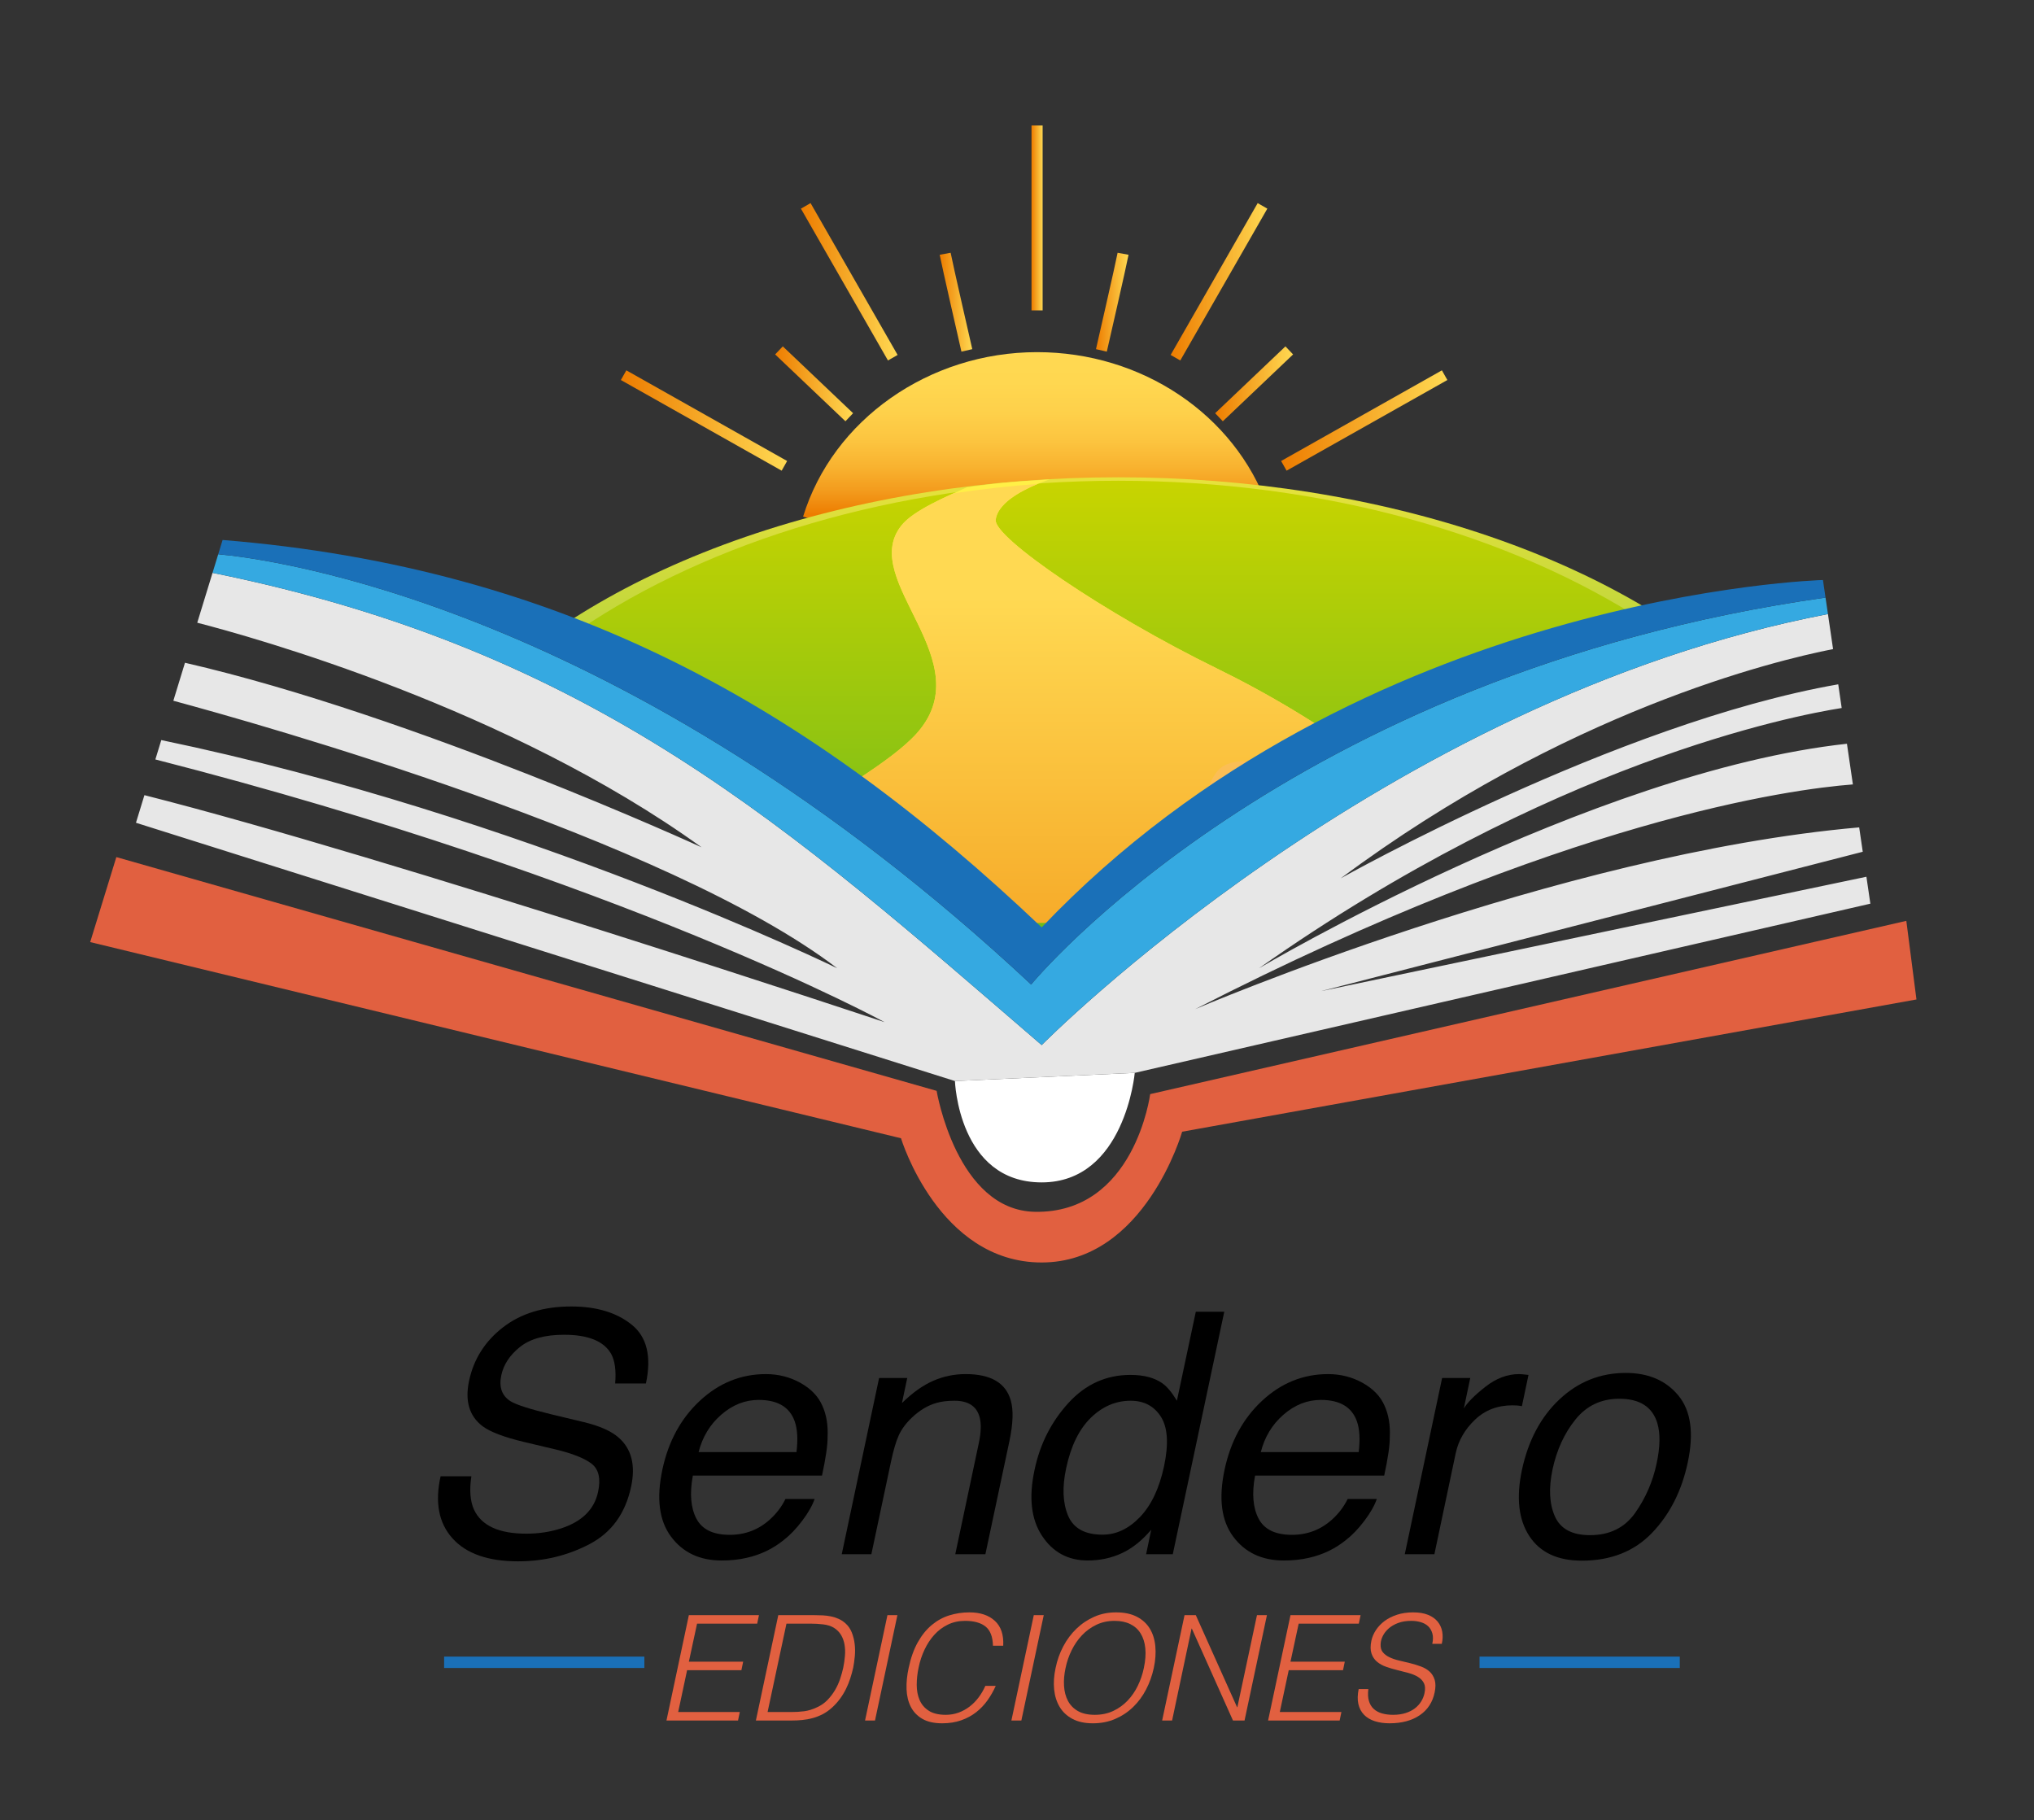
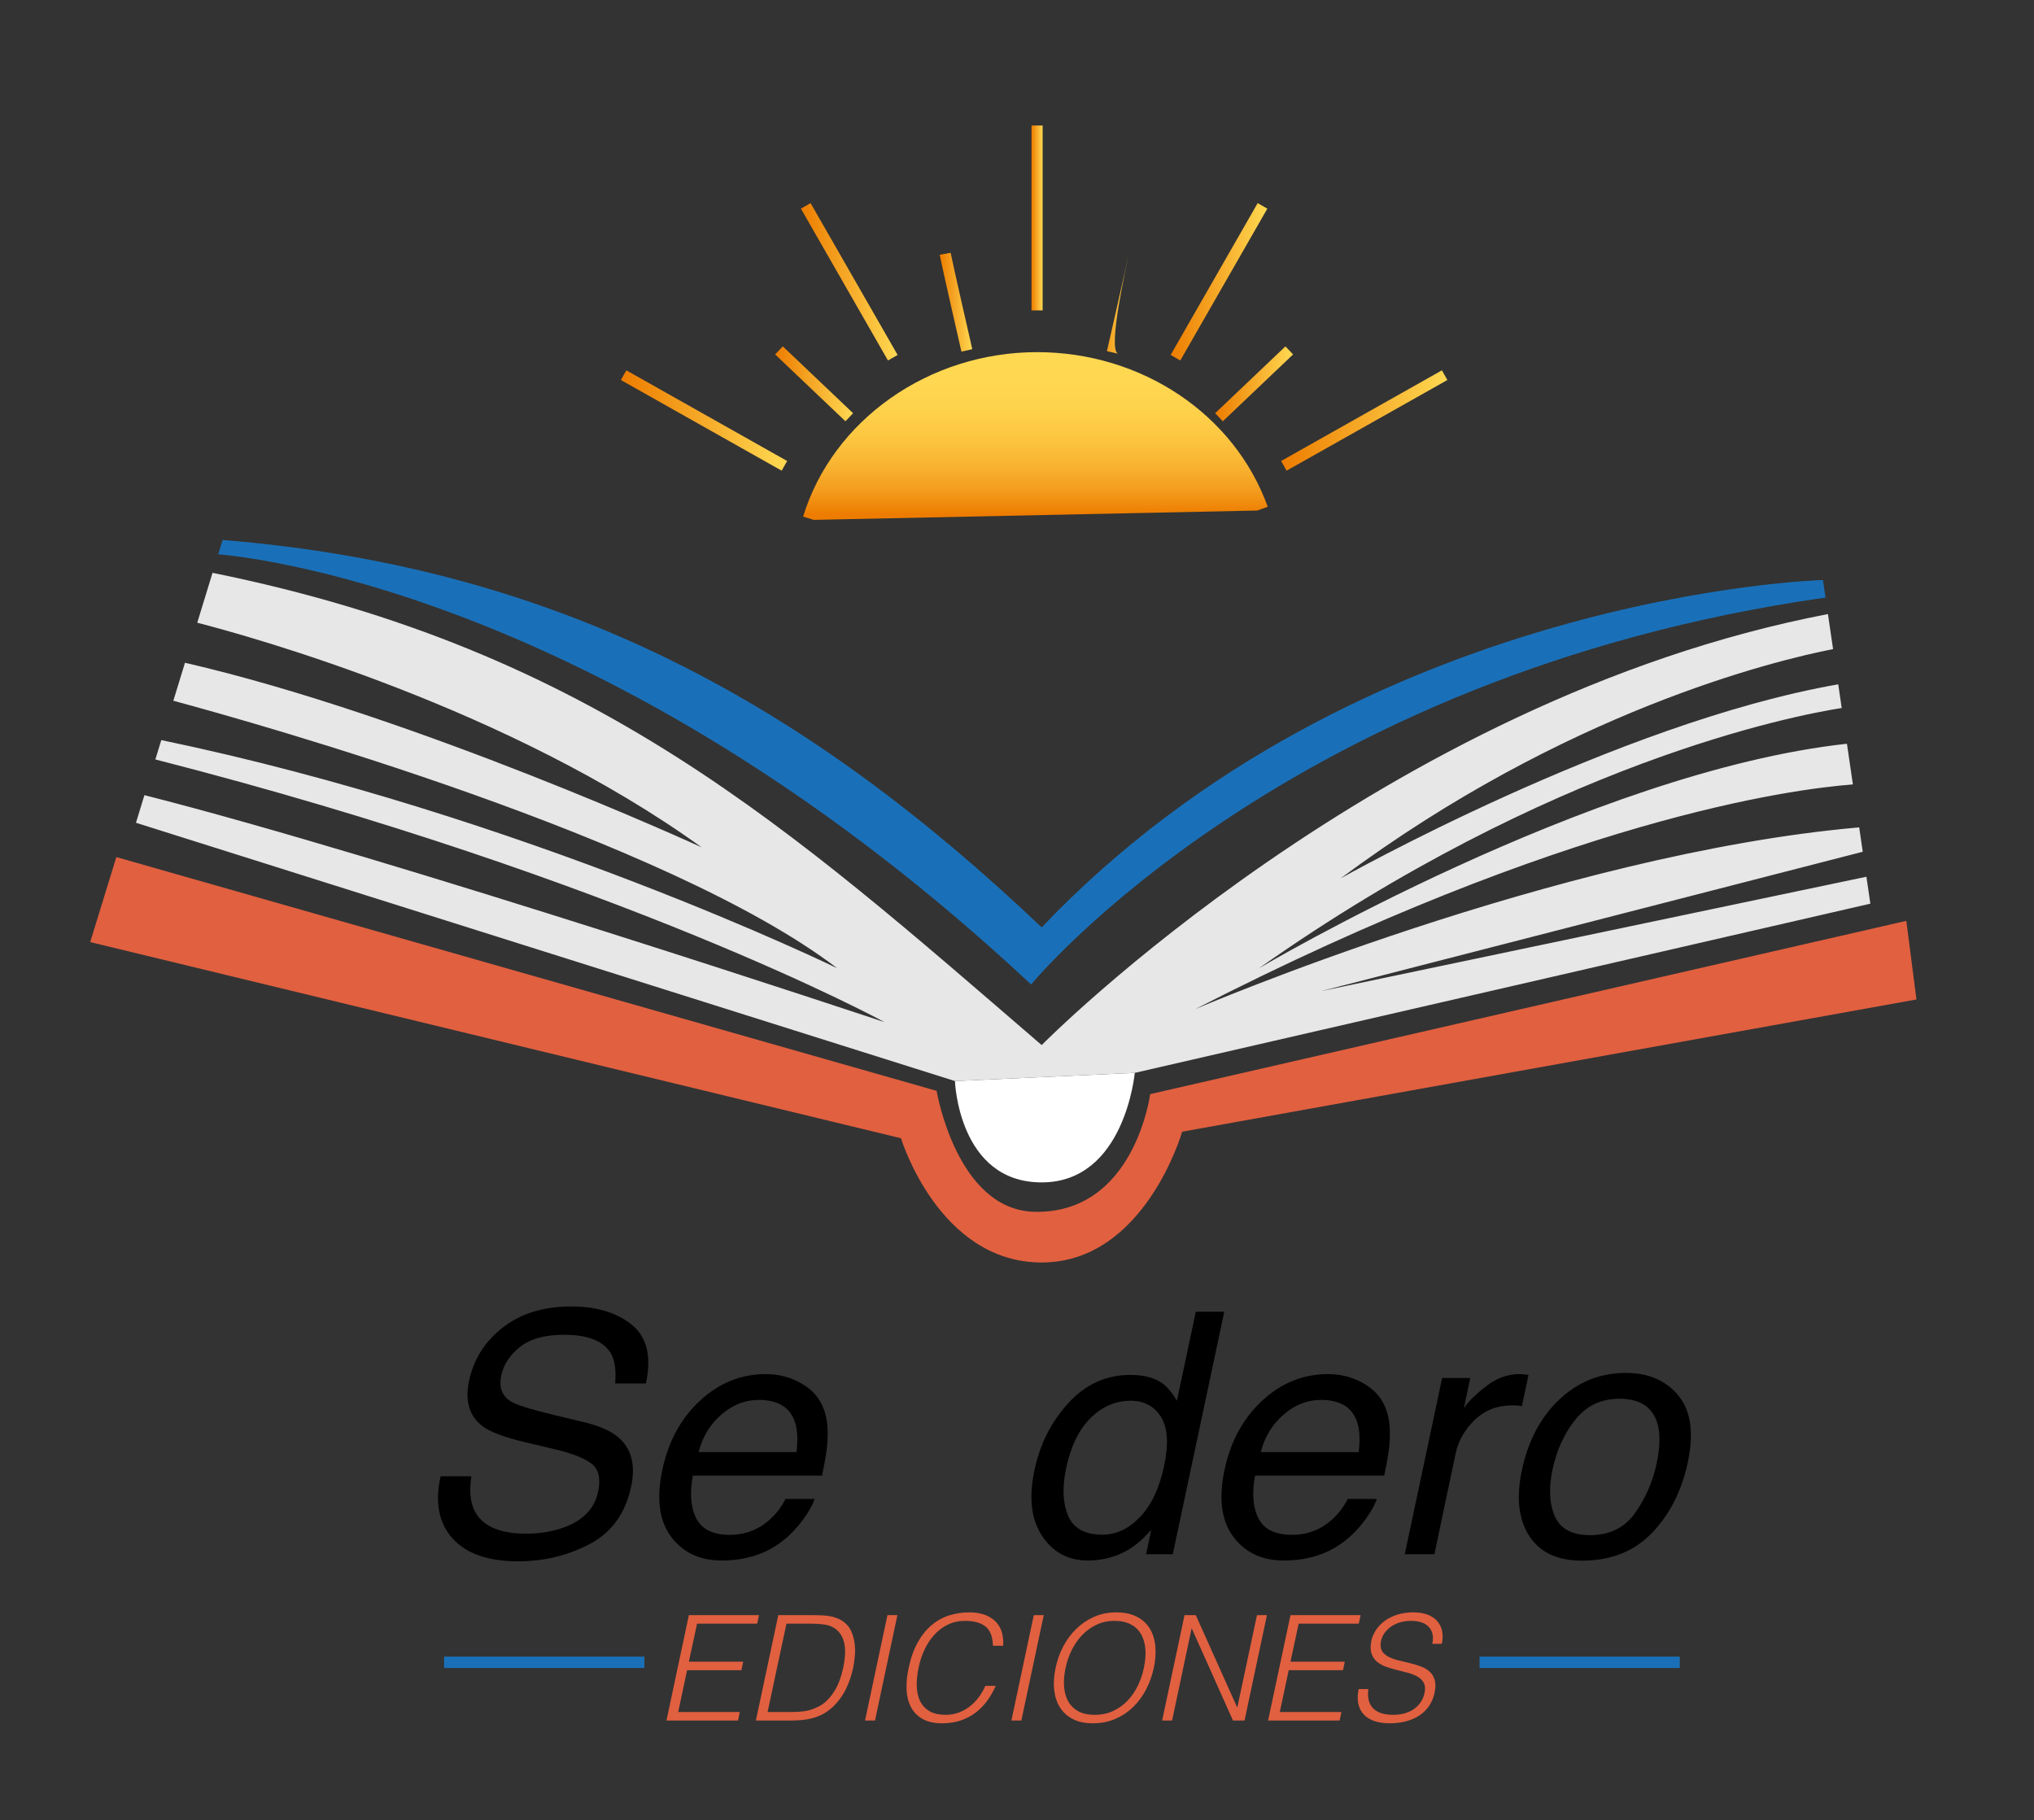
<svg xmlns="http://www.w3.org/2000/svg" xmlns:ns1="http://sodipodi.sourceforge.net/DTD/sodipodi-0.dtd" xmlns:ns2="http://www.inkscape.org/namespaces/inkscape" xmlns:xlink="http://www.w3.org/1999/xlink" version="1.1" id="Layer_1" x="0px" y="0px" width="514px" height="460px" viewBox="0 0 514 460" enable-background="new 0 0 514 460" xml:space="preserve" ns1:docname="logo-sendero.svg" ns2:version="0.92.3 (2405546, 2018-03-11)">
  <rect x="0" y="0" width="514" height="460" fill="#333333" stroke="none" />
  <defs id="defs1595" />
  <ns1:namedview pagecolor="#ffffff" bordercolor="#666666" borderopacity="1" objecttolerance="10" gridtolerance="10" guidetolerance="10" ns2:pageopacity="0" ns2:pageshadow="2" ns2:window-width="1366" ns2:window-height="705" id="namedview1593" showgrid="false" ns2:zoom="1.1695652" ns2:cx="257" ns2:cy="230" ns2:window-x="-8" ns2:window-y="-8" ns2:window-maximized="1" ns2:current-layer="Layer_1" />
  <g id="g1498">
    <linearGradient id="SVGID_1_" gradientUnits="userSpaceOnUse" x1="261.653" y1="130.106" x2="261.653" y2="86.413">
      <stop offset="0" style="stop-color:#ED7C00" id="stop1418" />
      <stop offset="0.132" style="stop-color:#F39A1C" id="stop1420" />
      <stop offset="0.274" style="stop-color:#F8B22F" id="stop1422" />
      <stop offset="0.424" style="stop-color:#FCC43F" id="stop1424" />
      <stop offset="0.586" style="stop-color:#FED04A" id="stop1426" />
      <stop offset="0.765" style="stop-color:#FFD750" id="stop1428" />
      <stop offset="1" style="stop-color:#FFD952" id="stop1430" />
    </linearGradient>
    <path fill="url(#SVGID_1_)" d="M317.718,129.015l2.643-0.953c-8.423-23.37-31.851-39.071-58.29-39.071   c-27.307,0-51.618,17.088-59.123,41.56l2.687,0.824" id="path1433" />
    <linearGradient id="SVGID_2_" gradientUnits="userSpaceOnUse" x1="260.666" y1="55.079" x2="263.474" y2="55.079">
      <stop offset="0" style="stop-color:#ED7C00" id="stop1435" />
      <stop offset="1" style="stop-color:#FFD952" id="stop1437" />
    </linearGradient>
    <rect x="260.666" y="31.717" fill="url(#SVGID_2_)" width="2.808" height="46.724" id="rect1440" />
    <linearGradient id="SVGID_3_" gradientUnits="userSpaceOnUse" x1="295.824" y1="71.211" x2="320.26" y2="71.211">
      <stop offset="0" style="stop-color:#ED7C00" id="stop1442" />
      <stop offset="1" style="stop-color:#FFD952" id="stop1444" />
    </linearGradient>
    <polygon fill="url(#SVGID_3_)" points="320.26,52.726 317.821,51.328 295.824,89.697 298.263,91.094  " id="polygon1447" />
    <linearGradient id="SVGID_4_" gradientUnits="userSpaceOnUse" x1="276.957" y1="76.37" x2="285.187" y2="76.37">
      <stop offset="0" style="stop-color:#ED7C00" id="stop1449" />
      <stop offset="1" style="stop-color:#FFD952" id="stop1451" />
    </linearGradient>
-     <path fill="url(#SVGID_4_)" d="M285.187,64.38l-2.766-0.502c-0.444,2.446-5.416,24.139-5.464,24.358l2.738,0.627   C279.9,87.967,284.729,66.89,285.187,64.38z" id="path1454" />
+     <path fill="url(#SVGID_4_)" d="M285.187,64.38c-0.444,2.446-5.416,24.139-5.464,24.358l2.738,0.627   C279.9,87.967,284.729,66.89,285.187,64.38z" id="path1454" />
    <linearGradient id="SVGID_5_" gradientUnits="userSpaceOnUse" x1="307.074" y1="96.994" x2="326.772" y2="96.994">
      <stop offset="0" style="stop-color:#ED7C00" id="stop1456" />
      <stop offset="1" style="stop-color:#FFD952" id="stop1458" />
    </linearGradient>
    <polygon fill="url(#SVGID_5_)" points="309.01,106.458 326.771,89.566 324.835,87.531 307.074,104.421  " id="polygon1461" />
    <linearGradient id="SVGID_6_" gradientUnits="userSpaceOnUse" x1="323.742" y1="106.266" x2="365.756" y2="106.266">
      <stop offset="0" style="stop-color:#ED7C00" id="stop1463" />
      <stop offset="1" style="stop-color:#FFD952" id="stop1465" />
    </linearGradient>
    <polygon fill="url(#SVGID_6_)" points="364.373,93.588 323.742,116.497 325.125,118.943 365.756,96.034  " id="polygon1468" />
    <linearGradient id="SVGID_7_" gradientUnits="userSpaceOnUse" x1="202.395" y1="71.211" x2="226.83" y2="71.211">
      <stop offset="0" style="stop-color:#ED7C00" id="stop1470" />
      <stop offset="1" style="stop-color:#FFD952" id="stop1472" />
    </linearGradient>
    <polygon fill="url(#SVGID_7_)" points="226.83,89.697 204.834,51.328 202.396,52.726 224.391,91.094  " id="polygon1475" />
    <linearGradient id="SVGID_8_" gradientUnits="userSpaceOnUse" x1="237.468" y1="76.37" x2="245.698" y2="76.37">
      <stop offset="0" style="stop-color:#ED7C00" id="stop1477" />
      <stop offset="1" style="stop-color:#FFD952" id="stop1479" />
    </linearGradient>
    <path fill="url(#SVGID_8_)" d="M245.698,88.235c-0.051-0.219-5.02-21.912-5.467-24.359l-2.764,0.503   c0.457,2.51,5.286,23.587,5.49,24.483L245.698,88.235z" id="path1482" />
    <linearGradient id="SVGID_9_" gradientUnits="userSpaceOnUse" x1="195.881" y1="96.994" x2="215.581" y2="96.994">
      <stop offset="0" style="stop-color:#ED7C00" id="stop1484" />
      <stop offset="1" style="stop-color:#FFD952" id="stop1486" />
    </linearGradient>
    <polygon fill="url(#SVGID_9_)" points="215.581,104.421 197.817,87.531 195.881,89.566 213.644,106.458  " id="polygon1489" />
    <linearGradient id="SVGID_10_" gradientUnits="userSpaceOnUse" x1="156.898" y1="106.266" x2="198.91" y2="106.266">
      <stop offset="0" style="stop-color:#ED7C00" id="stop1491" />
      <stop offset="1" style="stop-color:#FFD952" id="stop1493" />
    </linearGradient>
    <polygon fill="url(#SVGID_10_)" points="156.898,96.034 197.529,118.943 198.91,116.497 158.28,93.588  " id="polygon1496" />
  </g>
  <g id="g1544">
    <defs id="defs1501">
-       <path id="XMLID_26_" d="M56.252,138.928c86.336,7.022,148.3,42.135,206.982,97.901c80.577-84.682,197.432-87.783,197.432-87.783    L435.901-27.806L160.977-53.567L78.056-3.036L56.252,138.928z" />
-     </defs>
+       </defs>
    <clipPath id="XMLID_21_">
      <use xlink:href="#XMLID_26_" overflow="visible" id="use1503" />
    </clipPath>
    <g clip-path="url(#XMLID_21_)" id="g1520">
      <linearGradient id="SVGID_11_" gradientUnits="userSpaceOnUse" x1="282.592" y1="345.772" x2="282.592" y2="120.614">
        <stop offset="0" style="stop-color:#009C3E" id="stop1506" />
        <stop offset="1" style="stop-color:#E7E23C" id="stop1508" />
      </linearGradient>
      <ellipse fill="url(#SVGID_11_)" cx="282.592" cy="233.191" rx="188.506" ry="112.58" id="ellipse1511" />
      <linearGradient id="SVGID_12_" gradientUnits="userSpaceOnUse" x1="282.592" y1="365.553" x2="282.592" y2="121.488">
        <stop offset="0" style="stop-color:#009C3E" id="stop1513" />
        <stop offset="1" style="stop-color:#C8D400" id="stop1515" />
      </linearGradient>
      <path fill="url(#SVGID_12_)" d="M471.098,243.519c0,67.4-84.396,122.034-188.507,122.034    c-104.108,0-188.504-54.634-188.504-122.034c0-67.396,84.396-122.031,188.504-122.031    C386.702,121.487,471.098,176.123,471.098,243.519z" id="path1518" />
    </g>
    <g clip-path="url(#XMLID_21_)" id="g1542">
      <linearGradient id="SVGID_13_" gradientUnits="userSpaceOnUse" x1="266.826" y1="345.768" x2="266.826" y2="120.613">
        <stop offset="0" style="stop-color:#F0C800" id="stop1522" />
        <stop offset="1" style="stop-color:#FFF047" id="stop1524" />
      </linearGradient>
      <path fill="url(#SVGID_13_)" d="M307.465,168.904c-28.508-13.963-56.363-33.099-55.852-37.527    c0.552-4.779,8.075-8.281,13.537-10.211c-8.482,0.5-12.694,0.82-20.809,1.97c-4.835,2.233-13.442,5.73-16.581,9.696    c-11.055,13.963,20.944,34.327,3.49,52.945c-11.443,12.205-54.14,33.911-82.195,47.415h235.544    C366.301,202.862,332.509,181.168,307.465,168.904z" id="path1527" />
      <linearGradient id="SVGID_14_" gradientUnits="userSpaceOnUse" x1="266.826" y1="318.425" x2="266.826" y2="150.868">
        <stop offset="0" style="stop-color:#ED7C00" id="stop1529" />
        <stop offset="1" style="stop-color:#FFD952" id="stop1531" />
      </linearGradient>
      <path fill="url(#SVGID_14_)" d="M227.76,132.832c-11.055,13.963,20.944,34.327,3.49,52.945    c-11.443,12.205-54.14,33.911-82.195,47.415h235.544c-18.298-30.329-52.09-52.023-77.134-64.287    c-28.508-13.963-56.363-33.099-55.852-37.527c0.458-3.968,5.722-7.055,10.623-9.093c-7.228,0.536-14.328,1.336-21.281,2.385    C236.192,126.829,230.253,129.682,227.76,132.832z" id="path1534" />
      <path fill="#FBBE55" d="M340.076,201.206c-0.566-3.74-6.286-5.537-13.042-6.838c-6.751-1.3-16.142-4.211-19.803,1.021    c-4.111,5.872-0.892,9.892,6.075,13.449C320.272,212.396,340.64,204.952,340.076,201.206z" id="path1536" />
      <path fill="#F8A900" d="M351.975,210.794c-0.872-2.619-6.982-0.872-9.162,3.055c-2.184,3.927,2.616,5.671,6.543,3.927    C353.282,216.029,352.847,213.412,351.975,210.794z" id="path1538" />
      <path fill="#FBBC55" d="M298.811,216.718c-1.099-2.76-8.567-0.841-11.199,3.342c-2.635,4.18,3.268,5.972,8.062,4.076    C300.467,222.242,299.906,219.478,298.811,216.718z" id="path1540" />
    </g>
  </g>
  <path id="XMLID_25_" fill="#E16040" d="M29.401,216.593l207.287,59.072c0,0,5.04,30.244,24.871,30.568  c25.198,0.415,29.096-29.742,29.096-29.742l191.08-43.786l2.561,19.867l-185.56,33.42c0,0-9.453,33.047-35.502,33.047  s-35.549-31.394-35.549-31.394L22.793,238.073L29.401,216.593z" />
  <path id="XMLID_24_" fill="#FFFFFF" d="M241.317,273.187c0,0,0.874,25.613,21.917,25.613c21.045,0,23.523-27.679,23.523-27.679  L241.317,273.187z" />
  <g id="XMLID_22_">
    <path id="XMLID_23_" fill="#E7E7E7" d="M471.65,221.56l-137.802,28.907l136.879-35.22l-0.904-6.16   c-76.145,6.652-167.782,45.924-167.782,45.924c93.592-48.014,150.551-55.587,166.192-56.781l-1.505-10.281   c-64.788,7.074-148.577,56.735-148.577,56.735c73.76-52.001,134.89-63.818,147.253-65.766l-0.874-5.986   c-56.103,9.802-125.726,49.033-125.726,49.033c56.815-42.282,109.692-55.039,124.42-57.937l-1.295-8.849   c-112.606,21.609-198.695,108.921-198.695,108.921C199.755,209.456,150.587,164.4,53.709,144.758l-3.863,12.608   c13.851,3.568,78.632,21.517,127.442,56.748c0,0-72.373-33.229-130.542-46.63l-2.942,9.6   c20.798,5.611,124.649,34.716,167.77,67.599c0,0-79.169-38.606-170.814-57.659l-1.498,4.893   c118.232,30.296,184.292,66.398,184.292,66.398s-124.774-41.59-187.058-57.373l-2.137,6.977l206.958,65.268l45.44-2.065   l185.89-42.758L471.65,221.56z" />
  </g>
-   <path id="XMLID_20_" fill="#35A9E1" d="M461.318,151.014c-136.613,19.393-200.745,97.78-200.745,97.78  c-103.263-96.54-193.166-107.639-205.426-108.73l-1.438,4.694c96.878,19.643,146.046,64.698,209.525,119.341  c0,0,86.089-87.312,198.695-108.921L461.318,151.014z" />
  <path id="XMLID_19_" fill="#1A70B8" d="M461.318,151.014l-0.652-4.442c0,0-116.854,3.101-197.432,87.784  c-58.682-55.767-120.646-90.88-206.982-97.902l-1.104,3.609c12.26,1.092,102.163,12.191,205.426,108.73  C260.573,248.794,324.705,170.407,461.318,151.014z" />
  <g id="g1566">
    <path d="M119.119,373.062c-0.526,3.465-0.306,6.278,0.665,8.439c1.885,4.047,6.293,6.07,13.223,6.07   c3.103,0,6.028-0.444,8.771-1.329c5.296-1.721,8.413-4.797,9.356-9.232c0.721-3.326,0.181-5.695-1.622-7.109   c-1.803-1.386-4.836-2.593-9.107-3.616l-7.899-1.872c-5.126-1.22-8.663-2.563-10.601-4.033c-3.326-2.55-4.448-6.36-3.369-11.434   c1.165-5.487,4.021-9.991,8.564-13.512c4.546-3.521,10.298-5.28,17.256-5.28c6.403,0,11.51,1.544,15.32,4.634   c3.813,3.093,4.996,8.032,3.555,14.823h-7.774c0.276-3.271-0.069-5.78-1.04-7.524c-1.855-3.188-5.807-4.783-11.848-4.783   c-4.879,0-8.602,1.026-11.165,3.079c-2.563,2.05-4.137,4.435-4.72,7.149c-0.638,2.994,0.138,5.185,2.329,6.57   c1.441,0.888,4.906,1.996,10.394,3.326l8.149,1.954c3.936,0.941,6.847,2.23,8.732,3.866c3.297,2.855,4.366,7.001,3.201,12.433   c-1.441,6.765-4.935,11.601-10.479,14.51c-5.544,2.911-11.571,4.365-18.085,4.365c-7.594,0-13.125-1.938-16.589-5.819   c-3.467-3.854-4.464-9.078-2.994-15.675H119.119z" id="path1552" />
    <path d="M207.805,355.224c1.026,2.246,1.468,4.865,1.33,7.859c0.029,2.05-0.444,5.32-1.412,9.812h-32.64   c-0.83,4.518-0.535,8.144,0.896,10.872c1.425,2.73,4.233,4.097,8.418,4.097c3.909,0,7.291-1.289,10.146-3.868   c1.662-1.497,2.978-3.228,3.948-5.195h7.36c-0.556,1.635-1.587,3.456-3.098,5.467c-1.51,2.01-3.084,3.653-4.72,4.927   c-2.744,2.217-5.876,3.714-9.396,4.49c-1.912,0.444-4.004,0.665-6.277,0.665c-5.544,0-9.814-2.016-12.805-6.049   c-2.994-4.033-3.717-9.681-2.165-16.945c1.526-7.149,4.698-12.956,9.521-17.421c4.823-4.461,10.367-6.692,16.631-6.692   c3.162,0,6.07,0.742,8.732,2.223C204.936,350.948,206.779,352.867,207.805,355.224z M201.278,366.949   c0.388-3.244,0.234-5.834-0.458-7.774c-1.276-3.604-4.31-5.406-9.106-5.406c-3.436,0-6.583,1.242-9.437,3.72   c-2.855,2.481-4.77,5.635-5.738,9.461H201.278z" id="path1554" />
-     <path d="M222.15,348.238h7.11l-1.332,6.32c2.661-2.605,5.288-4.478,7.881-5.613c2.589-1.135,5.328-1.704,8.21-1.704   c6.32,0,10.117,2.204,11.393,6.61c0.721,2.411,0.609,5.862-0.332,10.354l-6.07,28.564h-7.61l5.945-28.067   c0.583-2.715,0.651-4.905,0.208-6.567c-0.747-2.773-2.869-4.158-6.36-4.158c-1.773,0-3.27,0.181-4.491,0.539   c-2.191,0.612-4.254,1.83-6.195,3.659c-1.553,1.471-2.683,2.988-3.388,4.555c-0.707,1.566-1.367,3.805-1.976,6.714l-4.948,23.326   h-7.484L222.15,348.238z" id="path1556" />
    <path d="M293.788,349.61c1.164,0.832,2.369,2.287,3.618,4.366l4.781-22.494h7.191l-13.012,61.287h-6.738l1.29-6.195   c-2.329,2.744-4.815,4.725-7.464,5.945c-2.646,1.221-5.509,1.829-8.585,1.829c-4.962,0-8.814-2.085-11.559-6.256   c-2.744-4.172-3.368-9.724-1.872-16.653c1.359-6.487,4.201-12.105,8.524-16.859s9.562-7.131,15.717-7.131   C289.09,347.449,291.794,348.17,293.788,349.61z M278.611,387.821c3.464,0,6.625-1.489,9.481-4.47   c2.853-2.98,4.876-7.256,6.07-12.826c1.19-5.626,0.928-9.793-0.79-12.494c-1.721-2.704-4.271-4.055-7.652-4.055   c-3.768,0-7.128,1.441-10.082,4.323c-2.952,2.885-5.023,7.126-6.214,12.723c-1.026,4.77-0.867,8.761,0.476,11.976   C271.246,386.213,274.149,387.821,278.611,387.821z" id="path1558" />
    <path d="M349.877,355.224c1.026,2.246,1.468,4.865,1.329,7.859c0.029,2.05-0.444,5.32-1.412,9.812h-32.64   c-0.83,4.518-0.535,8.144,0.896,10.872c1.425,2.73,4.233,4.097,8.418,4.097c3.909,0,7.291-1.289,10.146-3.868   c1.662-1.497,2.978-3.228,3.948-5.195h7.359c-0.556,1.635-1.587,3.456-3.097,5.467c-1.511,2.01-3.085,3.653-4.72,4.927   c-2.744,2.217-5.876,3.714-9.396,4.49c-1.912,0.444-4.004,0.665-6.277,0.665c-5.544,0-9.814-2.016-12.806-6.049   c-2.994-4.033-3.717-9.681-2.164-16.945c1.526-7.149,4.698-12.956,9.521-17.421c4.823-4.461,10.367-6.692,16.631-6.692   c3.161,0,6.07,0.742,8.731,2.223C347.008,350.948,348.851,352.867,349.877,355.224z M343.35,366.949   c0.388-3.244,0.233-5.834-0.458-7.774c-1.276-3.604-4.31-5.406-9.106-5.406c-3.436,0-6.583,1.242-9.437,3.72   c-2.855,2.481-4.77,5.635-5.737,9.461H343.35z" id="path1560" />
    <path d="M364.429,348.238h7.109l-1.621,7.692c0.888-1.497,2.695-3.318,5.427-5.467c2.73-2.148,5.578-3.223,8.543-3.223   c0.138,0,0.374,0.014,0.707,0.04c0.332,0.029,0.888,0.085,1.664,0.168l-1.664,7.899c-0.444-0.083-0.846-0.139-1.205-0.168   c-0.361-0.026-0.763-0.04-1.207-0.04c-3.77,0-6.921,1.213-9.457,3.638c-2.537,2.425-4.153,5.22-4.845,8.378l-5.405,25.613h-7.485   L364.429,348.238z" id="path1562" />
    <path d="M426.505,369.568c-1.523,7.179-4.53,13.11-9.021,17.796c-4.49,4.685-10.409,7.027-17.756,7.027   c-6.126,0-10.545-2.071-13.262-6.217c-2.718-4.146-3.34-9.71-1.872-16.695c1.608-7.481,4.783-13.443,9.521-17.878   c4.74-4.436,10.313-6.652,16.716-6.652c5.738,0,10.179,1.914,13.324,5.737C427.303,356.513,428.085,362.139,426.505,369.568z    M418.648,369.775c0.886-4.158,0.941-7.538,0.165-10.144c-1.247-4.103-4.448-6.155-9.604-6.155c-4.573,0-8.269,1.747-11.082,5.24   c-2.813,3.491-4.746,7.706-5.799,12.638c-0.997,4.741-0.798,8.692,0.604,11.851c1.398,3.162,4.358,4.741,8.875,4.741   c4.962,0,8.767-1.877,11.415-5.634C415.867,378.555,417.675,374.378,418.648,369.775z" id="path1564" />
  </g>
  <g id="g1586">
    <path fill="#E16040" d="M168.42,434.787l5.658-26.626h17.713l-0.444,2.144H176.15l-2.071,9.617h13.72l-0.444,2.143h-13.72   l-2.257,10.577h15.57l-0.444,2.146H168.42z" id="path1568" />
    <path fill="#E16040" d="M191.016,434.787l5.658-26.626h9.096c0.739,0,1.462,0.019,2.164,0.054c0.702,0.037,1.388,0.125,2.053,0.261   s1.3,0.337,1.904,0.608s1.165,0.63,1.683,1.074c0.739,0.641,1.295,1.423,1.665,2.348c0.369,0.926,0.617,1.898,0.739,2.922   c0.123,1.024,0.136,2.059,0.038,3.106c-0.099,1.047-0.234,2.015-0.407,2.903c-0.196,0.888-0.444,1.786-0.739,2.698   c-0.295,0.912-0.66,1.809-1.09,2.683c-0.434,0.875-0.944,1.713-1.537,2.513c-0.59,0.804-1.258,1.537-1.997,2.202   c-0.763,0.691-1.553,1.244-2.366,1.664c-0.814,0.42-1.651,0.745-2.516,0.981c-0.861,0.233-1.731,0.394-2.605,0.479   c-0.877,0.088-1.757,0.13-2.646,0.13H191.016z M193.972,432.642H200c1.135,0,2.22-0.066,3.254-0.202   c1.037-0.136,2.122-0.476,3.254-1.019c0.987-0.443,1.851-1.047,2.59-1.811c0.739-0.766,1.375-1.598,1.904-2.496   c0.532-0.899,0.962-1.843,1.295-2.829s0.598-1.936,0.795-2.848c0.197-0.963,0.34-1.941,0.425-2.941   c0.088-0.996,0.056-1.945-0.093-2.848c-0.146-0.898-0.441-1.726-0.886-2.478c-0.444-0.75-1.074-1.375-1.888-1.866   c-0.715-0.421-1.595-0.691-2.643-0.814c-1.048-0.122-2.127-0.186-3.236-0.186h-6.028L193.972,432.642z" id="path1570" />
    <path fill="#E16040" d="M218.602,434.787l5.658-26.626h2.515l-5.658,26.626H218.602z" id="path1572" />
    <path fill="#E16040" d="M250.925,415.891c-0.05-2.268-0.672-3.885-1.866-4.847c-1.197-0.96-2.928-1.441-5.196-1.441   c-1.603,0-3.058,0.322-4.366,0.963c-1.306,0.641-2.446,1.502-3.419,2.587c-0.976,1.085-1.794,2.337-2.459,3.754   c-0.667,1.418-1.159,2.917-1.481,4.494c-0.319,1.478-0.479,2.936-0.479,4.363c0,1.43,0.239,2.706,0.721,3.828   c0.481,1.122,1.25,2.029,2.311,2.718c1.061,0.691,2.502,1.037,4.326,1.037c1.136,0,2.207-0.187,3.22-0.556   c1.01-0.37,1.941-0.883,2.792-1.534c0.851-0.654,1.609-1.426,2.273-2.313c0.665-0.886,1.234-1.861,1.702-2.92h2.625   c-0.566,1.282-1.258,2.494-2.069,3.643c-0.813,1.146-1.771,2.151-2.866,3.013c-1.098,0.864-2.361,1.548-3.792,2.053   c-1.43,0.505-3.034,0.758-4.807,0.758c-2.047,0-3.717-0.375-5.012-1.127c-1.294-0.753-2.268-1.769-2.922-3.05   c-0.654-1.281-1.01-2.768-1.072-4.456c-0.061-1.688,0.117-3.483,0.537-5.382c0.54-2.539,1.311-4.698,2.311-6.472   c0.997-1.776,2.17-3.226,3.513-4.348c1.345-1.119,2.824-1.933,4.438-2.44c1.617-0.503,3.311-0.758,5.086-0.758   c2.736,0,4.882,0.715,6.435,2.146s2.255,3.525,2.108,6.288H250.925z" id="path1574" />
    <path fill="#E16040" d="M255.585,434.787l5.658-26.626h2.516l-5.658,26.626H255.585z" id="path1576" />
    <path fill="#E16040" d="M266.755,421.512c0.394-1.949,1.042-3.773,1.941-5.475c0.901-1.701,2.01-3.186,3.329-4.456   c1.318-1.269,2.818-2.273,4.493-3.013c1.678-0.742,3.515-1.111,5.512-1.111c2.071,0,3.813,0.364,5.232,1.093   c1.417,0.726,2.516,1.726,3.292,2.994c0.776,1.271,1.244,2.763,1.403,4.475c0.16,1.715,0.032,3.544-0.388,5.493   c-0.42,1.922-1.066,3.728-1.941,5.416c-0.874,1.691-1.967,3.17-3.272,4.438c-1.309,1.271-2.818,2.276-4.531,3.016   c-1.712,0.739-3.592,1.108-5.64,1.108c-2.047,0-3.768-0.369-5.158-1.108c-1.393-0.739-2.473-1.744-3.235-3.016   c-0.766-1.268-1.233-2.746-1.406-4.438C266.213,425.239,266.335,423.434,266.755,421.512z M276.667,433.347   c1.726,0,3.278-0.327,4.658-0.981c1.383-0.654,2.59-1.521,3.624-2.608c1.037-1.085,1.898-2.34,2.59-3.771   c0.691-1.43,1.197-2.922,1.516-4.475c0.396-1.851,0.519-3.507,0.37-4.975c-0.146-1.468-0.543-2.718-1.184-3.755   c-0.641-1.034-1.516-1.823-2.624-2.366c-1.109-0.542-2.431-0.813-3.957-0.813c-1.701,0-3.243,0.332-4.623,1   c-1.38,0.665-2.59,1.547-3.624,2.643c-1.037,1.099-1.904,2.361-2.608,3.792c-0.702,1.43-1.215,2.922-1.534,4.475   c-0.346,1.577-0.477,3.082-0.389,4.512c0.085,1.428,0.412,2.686,0.981,3.771c0.566,1.085,1.404,1.949,2.513,2.59   C273.487,433.024,274.915,433.347,276.667,433.347z" id="path1578" />
    <path fill="#E16040" d="M301.185,411.563h-0.074l-4.916,23.225h-2.516l5.658-26.626h2.848l10.428,23.26h0.075l4.956-23.26h2.515   l-5.658,26.626h-2.922L301.185,411.563z" id="path1580" />
    <path fill="#E16040" d="M320.453,434.787l5.658-26.626h17.714l-0.444,2.144h-15.198l-2.071,9.617h13.72l-0.443,2.143h-13.72   l-2.258,10.577h15.57l-0.444,2.146H320.453z" id="path1582" />
    <path fill="#E16040" d="M345.784,426.838c-0.148,1.183-0.098,2.188,0.149,3.012c0.244,0.827,0.651,1.497,1.221,2.016   c0.566,0.519,1.268,0.894,2.105,1.128c0.838,0.236,1.763,0.354,2.773,0.354c1.186,0,2.238-0.149,3.164-0.444   c0.923-0.298,1.712-0.696,2.366-1.202c0.651-0.505,1.184-1.093,1.59-1.757c0.407-0.665,0.684-1.37,0.832-2.108   c0.221-1.035,0.165-1.872-0.167-2.516c-0.333-0.641-0.838-1.165-1.516-1.571c-0.678-0.407-1.473-0.734-2.385-0.979   c-0.912-0.247-1.851-0.486-2.811-0.724c-0.963-0.233-1.898-0.511-2.811-0.832c-0.912-0.319-1.688-0.75-2.329-1.292   c-0.644-0.543-1.106-1.239-1.388-2.09c-0.285-0.851-0.29-1.931-0.02-3.236c0.197-0.912,0.58-1.8,1.146-2.664   c0.566-0.861,1.295-1.627,2.183-2.292c0.889-0.664,1.941-1.196,3.162-1.59c1.22-0.394,2.57-0.593,4.049-0.593   c1.503,0,2.769,0.21,3.792,0.63c1.021,0.42,1.829,0.992,2.422,1.721c0.591,0.726,0.974,1.571,1.146,2.531   c0.173,0.962,0.135,1.986-0.112,3.07h-2.403c0.224-1.01,0.229-1.888,0.019-2.627s-0.562-1.343-1.053-1.811   c-0.495-0.468-1.117-0.813-1.869-1.037c-0.753-0.221-1.548-0.332-2.385-0.332c-1.282,0-2.398,0.179-3.348,0.537   c-0.949,0.356-1.744,0.819-2.386,1.386c-0.641,0.568-1.132,1.196-1.478,1.888c-0.346,0.688-0.532,1.38-0.556,2.071   c-0.048,0.861,0.141,1.553,0.574,2.068c0.431,0.519,1.005,0.943,1.72,1.276c0.713,0.332,1.526,0.606,2.441,0.813   c0.912,0.21,1.834,0.434,2.772,0.667c0.937,0.234,1.835,0.511,2.699,0.833c0.864,0.318,1.59,0.752,2.183,1.292   c0.591,0.545,1.016,1.239,1.276,2.09c0.258,0.851,0.253,1.917-0.019,3.198c-0.519,2.468-1.776,4.377-3.772,5.732   c-1.997,1.356-4.536,2.034-7.618,2.034c-1.383,0-2.627-0.178-3.735-0.534c-1.109-0.359-2.016-0.901-2.718-1.627   c-0.704-0.729-1.178-1.628-1.425-2.702c-0.247-1.071-0.221-2.334,0.074-3.788H345.784z" id="path1584" />
  </g>
  <rect x="112.23" y="418.635" fill="#1A70B8" width="50.605" height="2.877" id="rect1588" />
  <rect x="373.884" y="418.635" fill="#1A70B8" width="50.604" height="2.877" id="rect1590" />
</svg>